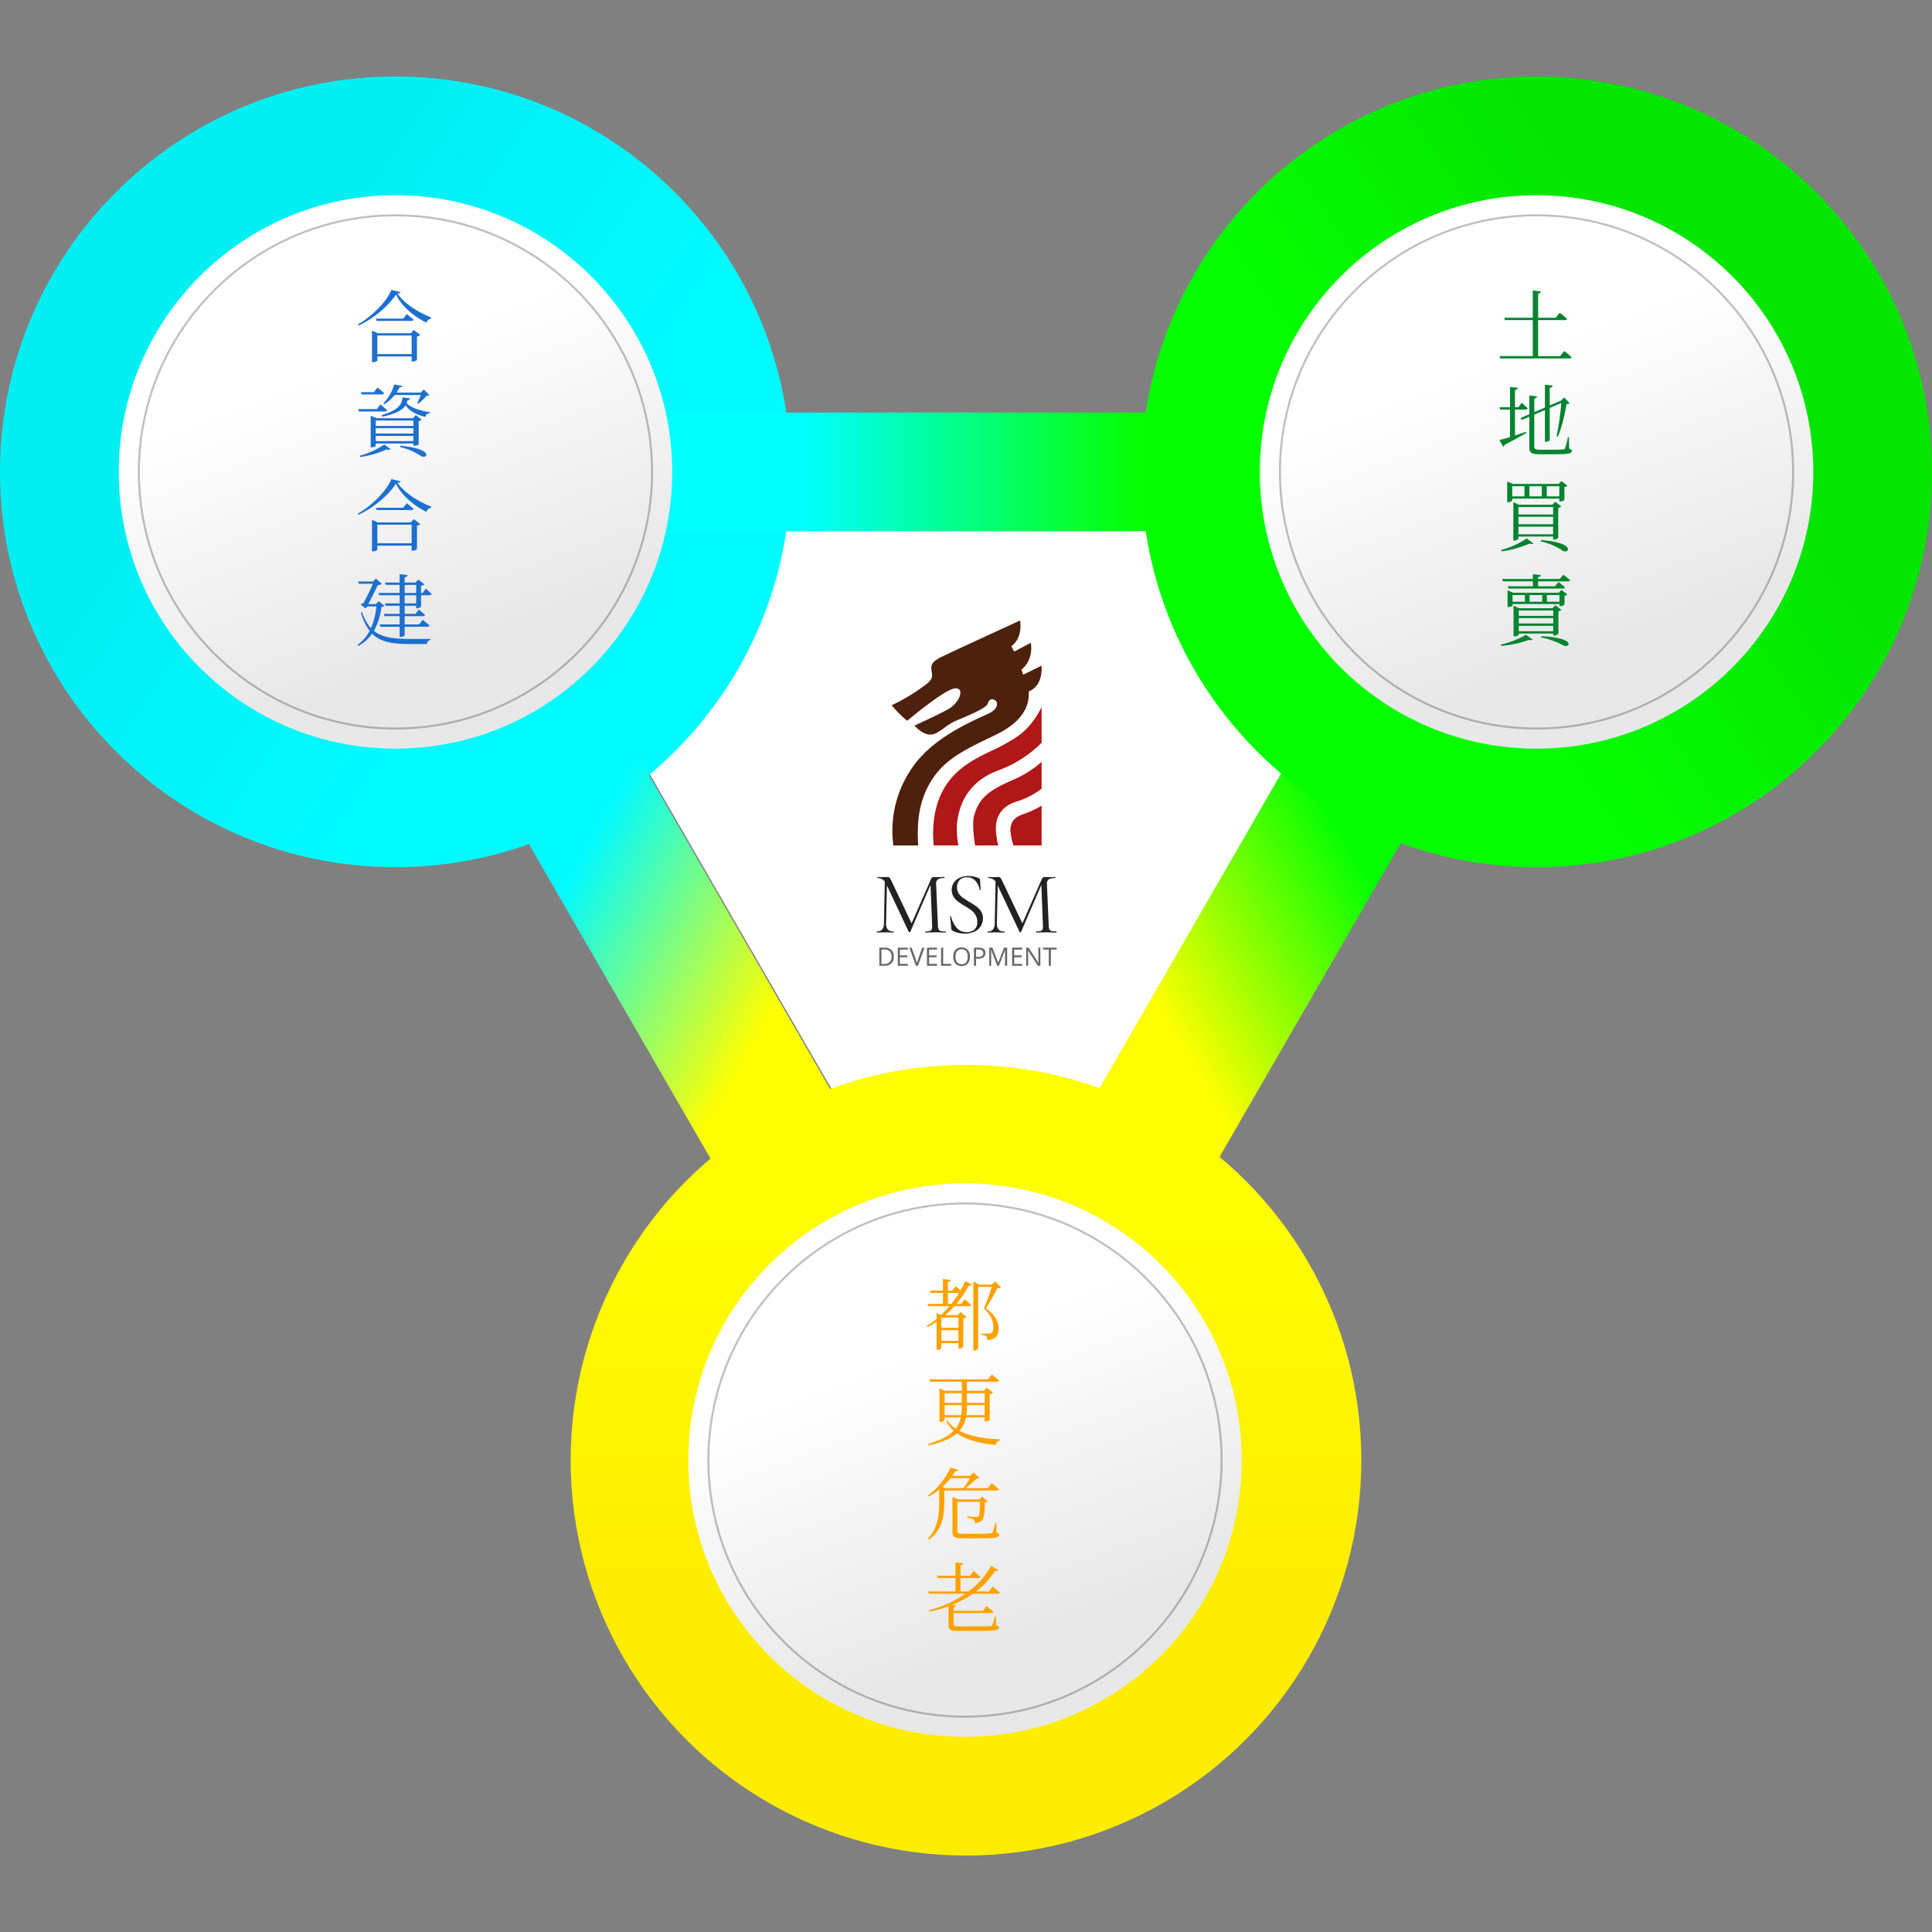
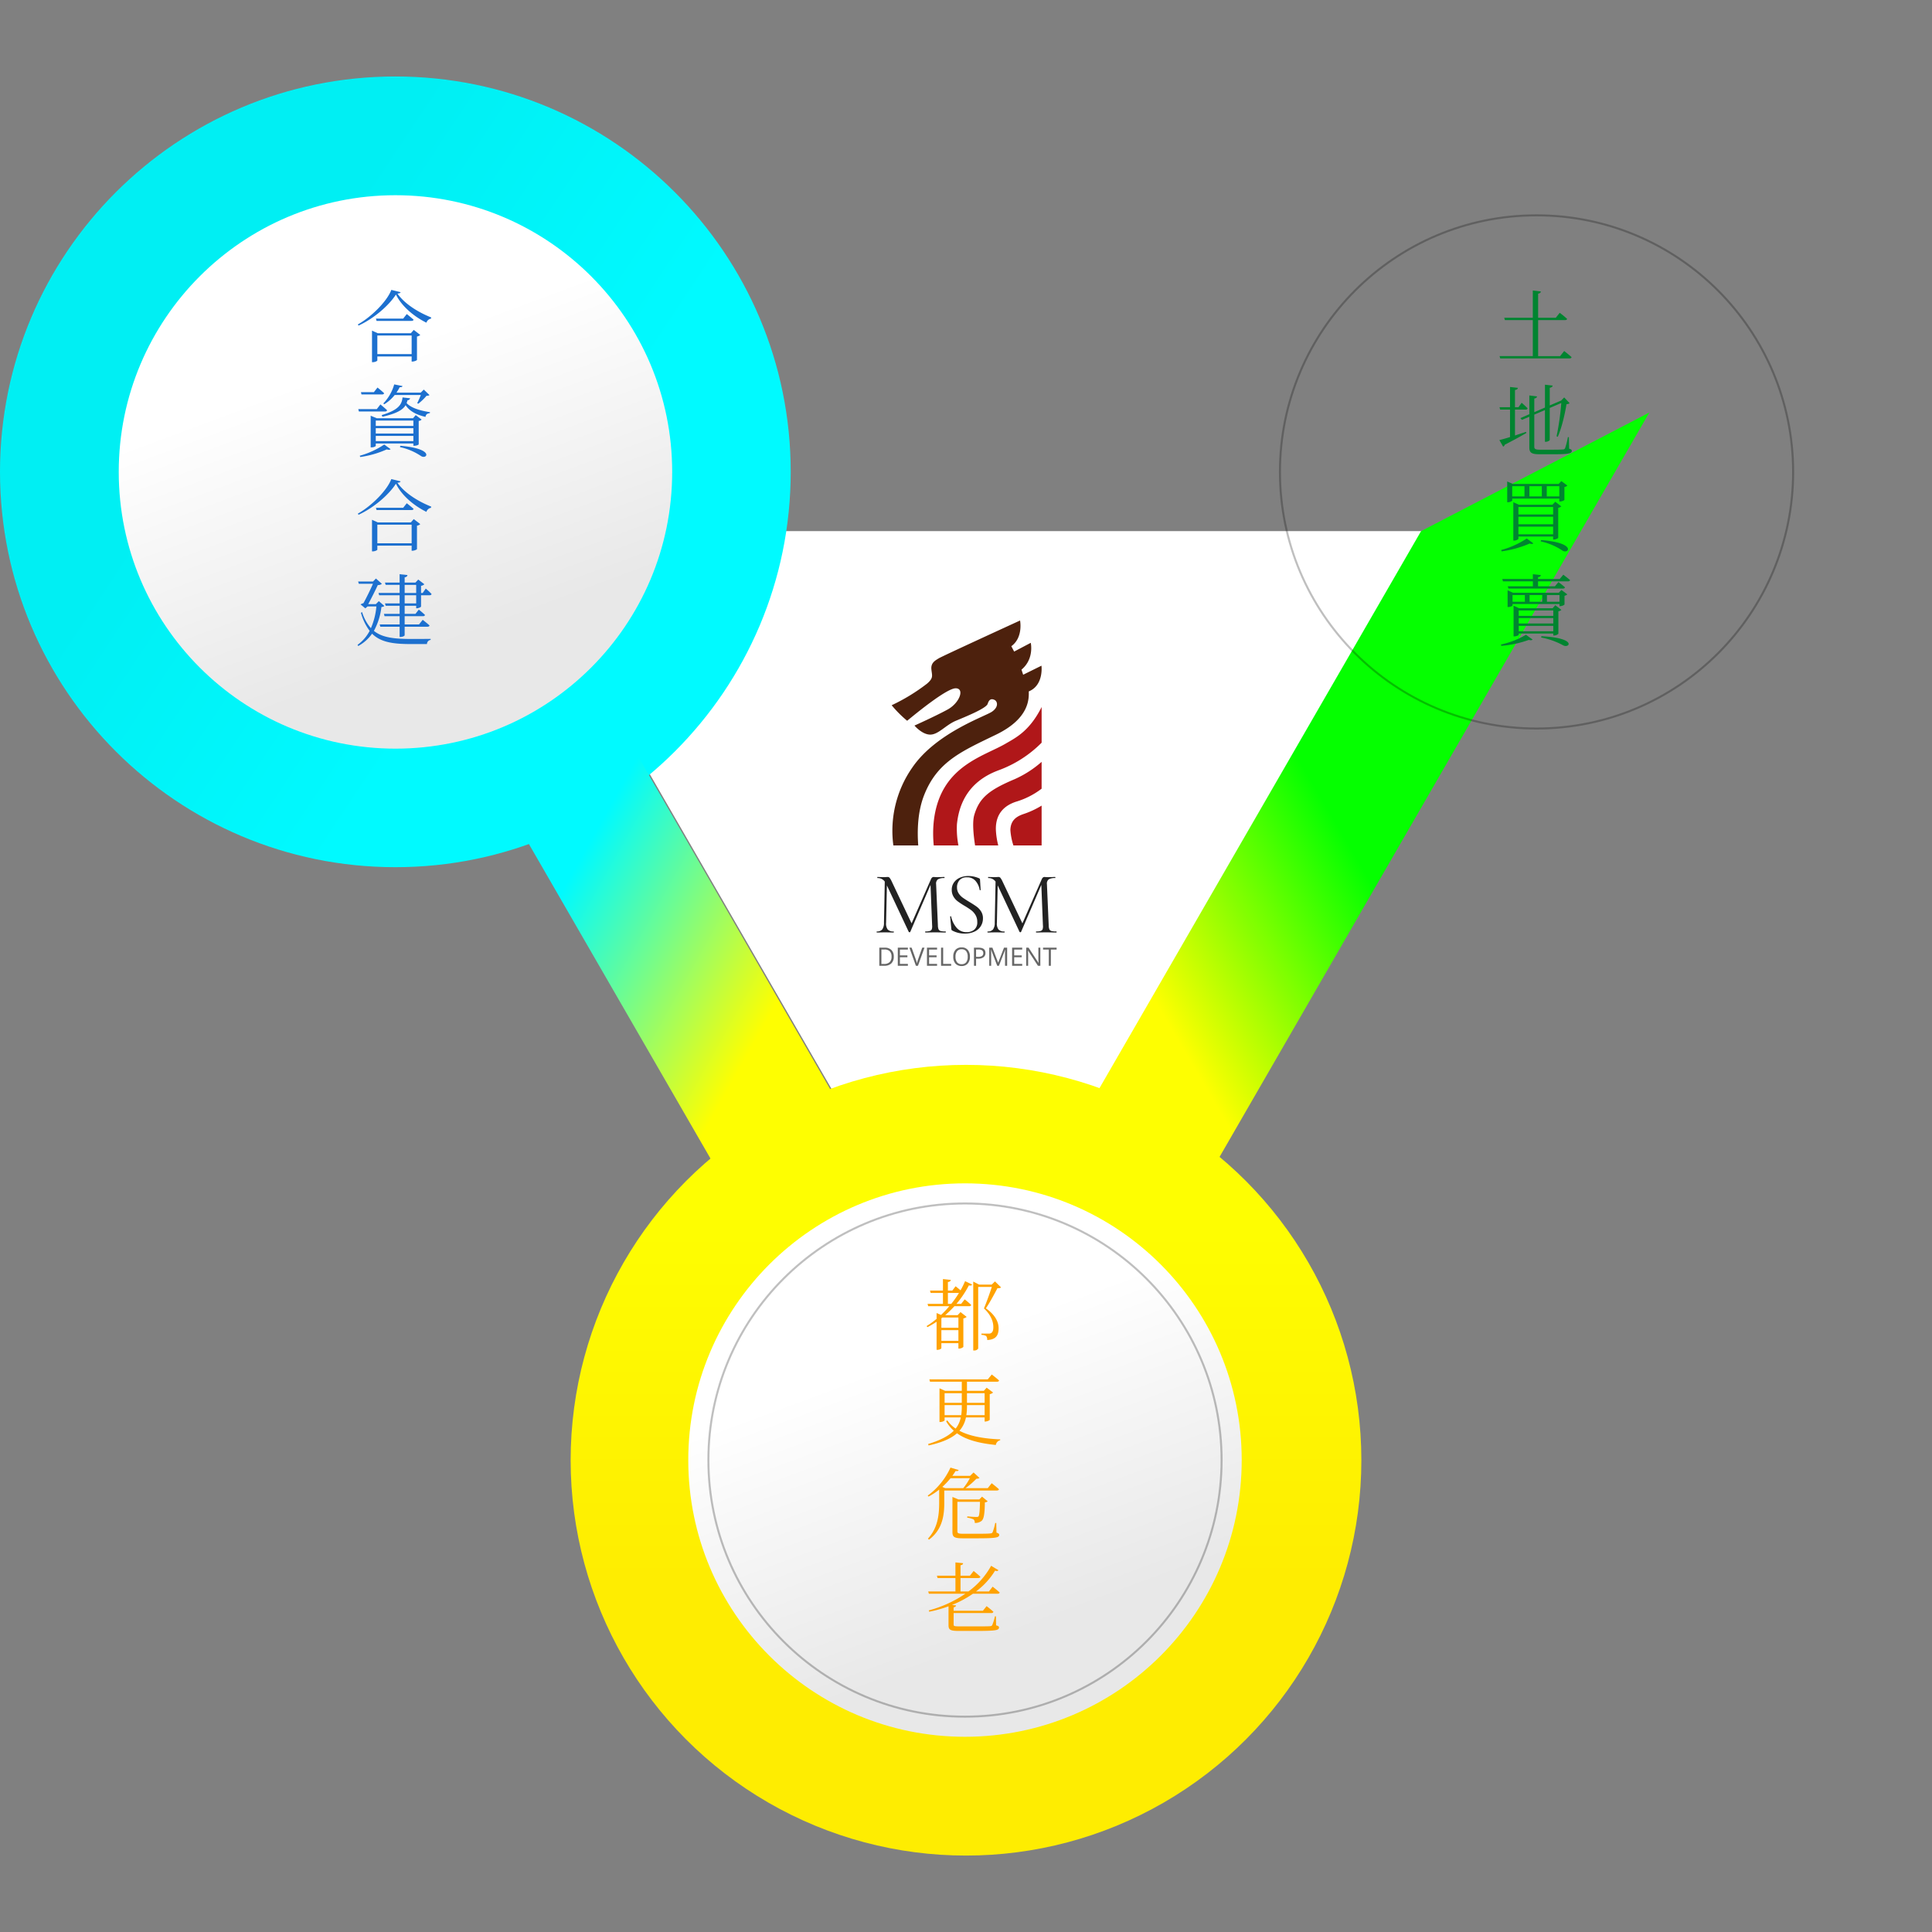
<svg xmlns="http://www.w3.org/2000/svg" width="960" height="960" viewBox="0 0 960 960">
  <rect x="0" y="0" width="960" height="960" fill="#808080" stroke="none" />
  <defs>
    <linearGradient id="linear-gradient" x1="0.662" y1="0.622" x2="0.291" y2="0.376" gradientUnits="objectBoundingBox">
      <stop offset="0" stop-color="#00faff" />
      <stop offset="1" stop-color="#00eff3" />
    </linearGradient>
    <linearGradient id="linear-gradient-2" x1="0.336" y1="0.554" x2="0.543" y2="0.345" gradientUnits="objectBoundingBox">
      <stop offset="0" stop-color="#fefe01" />
      <stop offset="1" stop-color="#05ff00" />
    </linearGradient>
    <linearGradient id="linear-gradient-3" x1="0.669" y1="0.557" x2="0.459" y2="0.354" gradientUnits="objectBoundingBox">
      <stop offset="0" stop-color="#fefe01" />
      <stop offset="1" stop-color="#00faff" />
    </linearGradient>
    <linearGradient id="linear-gradient-4" x1="0.627" y1="0.5" x2="0.383" y2="0.5" gradientUnits="objectBoundingBox">
      <stop offset="0" stop-color="#06ff01" />
      <stop offset="1" stop-color="#00fefe" />
    </linearGradient>
    <linearGradient id="linear-gradient-5" x1="0.5" y1="0.65" x2="0.5" y2="0.183" gradientUnits="objectBoundingBox">
      <stop offset="0" stop-color="#feed01" />
      <stop offset="1" stop-color="#fefe01" />
    </linearGradient>
    <linearGradient id="linear-gradient-6" x1="0.338" y1="0.622" x2="0.709" y2="0.376" gradientUnits="objectBoundingBox">
      <stop offset="0" stop-color="#05ff00" />
      <stop offset="1" stop-color="#05e500" />
    </linearGradient>
    <linearGradient id="linear-gradient-7" x1="0.44" y1="0.293" x2="0.63" y2="0.804" gradientUnits="objectBoundingBox">
      <stop offset="0" stop-color="#fff" />
      <stop offset="1" stop-color="#e8e8e8" />
    </linearGradient>
  </defs>
  <g id="Group_1566" data-name="Group 1566" transform="translate(-471 -678)">
    <g id="Group_1046" data-name="Group 1046" transform="translate(471 716)">
      <path id="Path_67" data-name="Path 67" d="M525.075,703.4l226.84-392.9H298.235Z" transform="translate(-45.075 -84.583)" fill="#fff" />
      <path id="Path_153" data-name="Path 153" d="M196.45,0C87.953,0,0,87.953,0,196.45S87.953,392.9,196.45,392.9,392.9,304.946,392.9,196.45,304.946,0,196.45,0Z" transform="translate(0 0)" fill="url(#linear-gradient)" />
      <rect id="Rectangle_420" data-name="Rectangle 420" width="960" height="960" transform="translate(0 -38)" fill="none" />
      <g id="Group_1045" data-name="Group 1045" transform="translate(139.017 166.982)">
        <path id="Path_68" data-name="Path 68" d="M228.887,60.8,2.047,453.7V591.215L342.307,1.867Z" transform="translate(338.214 -1.867)" fill="url(#linear-gradient-2)" />
        <path id="Path_69" data-name="Path 69" d="M461.877,60.8l226.84,392.9V591.215L348.457,1.867Z" transform="translate(-348.457 -1.867)" fill="url(#linear-gradient-3)" />
-         <path id="Path_70" data-name="Path 70" d="M115.467,600.8H569.148l113.42-58.935H2.047Z" transform="translate(-2.047 -541.866)" fill="url(#linear-gradient-4)" />
+         <path id="Path_70" data-name="Path 70" d="M115.467,600.8H569.148H2.047Z" transform="translate(-2.047 -541.866)" fill="url(#linear-gradient-4)" />
      </g>
      <ellipse id="Ellipse_3" data-name="Ellipse 3" cx="196.45" cy="196.45" rx="196.45" ry="196.45" transform="translate(283.55 491.124)" fill="url(#linear-gradient-5)" />
-       <path id="Path_128" data-name="Path 128" d="M196.45,0C304.946,0,392.9,87.953,392.9,196.45S304.946,392.9,196.45,392.9,0,304.946,0,196.45,87.953,0,196.45,0Z" transform="translate(567.101)" fill="url(#linear-gradient-6)" />
      <g id="Group_1048" data-name="Group 1048" transform="translate(625.692 58.935)">
-         <circle id="Ellipse_9" data-name="Ellipse 9" cx="137.5" cy="137.5" r="137.5" transform="translate(0.308 0.065)" fill="url(#linear-gradient-7)" />
        <circle id="Ellipse_10" data-name="Ellipse 10" cx="127.5" cy="127.5" r="127.5" transform="translate(10.308 10.065)" fill="none" stroke="#000" stroke-miterlimit="10" stroke-width="1" opacity="0.25" />
      </g>
      <g id="Group_1049" data-name="Group 1049" transform="translate(58.935 58.935)">
        <circle id="Ellipse_9-2" data-name="Ellipse 9" cx="137.5" cy="137.5" r="137.5" transform="translate(0.065 0.065)" fill="url(#linear-gradient-7)" />
-         <circle id="Ellipse_10-2" data-name="Ellipse 10" cx="127.5" cy="127.5" r="127.5" transform="translate(10.065 10.065)" fill="none" stroke="#000" stroke-miterlimit="10" stroke-width="1" opacity="0.25" />
      </g>
      <g id="Group_1050" data-name="Group 1050" transform="translate(341.822 550.059)">
        <circle id="Ellipse_9-3" data-name="Ellipse 9" cx="137.5" cy="137.5" r="137.5" transform="translate(0.178 -0.059)" fill="url(#linear-gradient-7)" />
        <circle id="Ellipse_10-3" data-name="Ellipse 10" cx="127.5" cy="127.5" r="127.5" transform="translate(10.178 9.941)" fill="none" stroke="#000" stroke-miterlimit="10" stroke-width="1" opacity="0.25" />
      </g>
    </g>
    <g id="Group_1044" data-name="Group 1044" transform="translate(906.136 986.118)">
-       <rect id="Rectangle_3" data-name="Rectangle 3" width="91" height="172" transform="translate(-0.136 -0.118)" fill="none" />
      <g id="Group_5" data-name="Group 5" transform="translate(7.928 0.207)">
        <path id="Path_1" data-name="Path 1" d="M7.7,49.824c3.917-3.228,19.727-16.28,24.2-16.14s1.819,7.3-4.057,10.526-16.51,8-16.51,8S15.11,56.7,19.168,56.7s7.7-4.772,12.731-6.877S47.01,43.649,47.709,41.4s1.819-2.667,3.358-1.965,2.238,3.509-1.259,5.895S21.966,55.86,10.213,73.122A54.8,54.8,0,0,0,.844,111.765H13.205c-.56-7.476-.28-16.783,2.885-24.888C22.665,70.034,34.837,64.982,51.906,56.7s16.23-18.386,16.23-21.474c7.555-3.088,6.3-12.772,6.3-12.772l-9.094,4.491L64.5,24.421c6.436-5.334,4.617-13.334,4.617-13.334L60.86,15.438l-1.4-2.666C65.477,8.421,63.8,0,63.8,0S24.9,17.825,23.365,18.807s-3.918,2.106-3.638,5.333,1.259,4.351-2.238,7.3A94.3,94.3,0,0,1,0,42.1a56.819,56.819,0,0,0,7.7,7.719" transform="translate(0 0)" fill="#4d210d" />
        <path id="Path_2" data-name="Path 2" d="M87.1,69.234C81.058,81.279,74.137,84.562,69.14,87.47c-9.574,5.573-26.525,9.825-33.164,27.821-2.876,7.8-3.127,15.964-2.488,22.719H45.759a43.691,43.691,0,0,1-.742-10.533c.848-8.218,4.312-20.724,20.623-26.781A58.281,58.281,0,0,0,87.1,86.956Z" transform="translate(-12.585 -26.246)" fill="#b01719" />
        <path id="Path_3" data-name="Path 3" d="M99.238,113.114a52.413,52.413,0,0,1-13.4,8.609c-12.69,5.369-17.533,9.225-20.058,17.776-.993,3.36-.487,9.413.392,15.146H77.69a38.348,38.348,0,0,1-1.178-7.683c-.283-9.069,5.449-12.537,10.013-14.044a39.184,39.184,0,0,0,12.713-6.467Z" transform="translate(-24.728 -42.88)" fill="#b01719" />
        <path id="Path_4" data-name="Path 4" d="M110.522,148.133a42.617,42.617,0,0,1-8.883,4.152c-3.608,1.206-6.5,3.118-6.639,7.935a31.317,31.317,0,0,0,1.5,7.7h14.023Z" transform="translate(-36.012 -56.155)" fill="#b01719" />
      </g>
      <path id="Path_13" data-name="Path 13" d="M35.255,9.744q.132,0,.132.265t-.132.265q-1.369,0-2.164-.044l-3.047-.044-2.826.044q-.706.044-1.987.044-.088,0-.088-.265t.088-.265a7.569,7.569,0,0,0,2.23-.243,1.47,1.47,0,0,0,.971-.861A4.821,4.821,0,0,0,28.588,6.7l-.795-20.09L17.726,9.965a.356.356,0,0,1-.353.177.549.549,0,0,1-.4-.177L6.114-13.128l-.4,18.589a4.943,4.943,0,0,0,.795,3.312,3.759,3.759,0,0,0,2.958.971q.088,0,.088.265t-.088.265q-1.236,0-1.9-.044l-2.384-.044-2.3.044q-.618.044-1.766.044-.088,0-.088-.265t.088-.265A3.269,3.269,0,0,0,3.8,8.751a5.376,5.376,0,0,0,.861-3.289l.4-20.488a4.282,4.282,0,0,0-3.621-1.766q-.088,0-.088-.265t.088-.265l1.634.044q.442.044,1.236.044t1.347-.044q.552-.044.861-.044a1.219,1.219,0,0,1,.949.419,9.562,9.562,0,0,1,1.082,1.877L18.389,5.726l9.626-21.945q.486-1.1,1.325-1.1.221,0,.64.044t1.126.044l2.075-.044q.486-.044,1.457-.044.132,0,.132.265t-.132.265a5.854,5.854,0,0,0-3.157.64,2.617,2.617,0,0,0-.905,2.406L31.458,6.7a5.469,5.469,0,0,0,.331,1.987,1.555,1.555,0,0,0,1.038.839A9.491,9.491,0,0,0,35.255,9.744Zm5.7-21.9a5.354,5.354,0,0,0,.839,3,7.911,7.911,0,0,0,2.053,2.141q1.214.861,3.334,2.141,2.34,1.413,3.6,2.34A8.574,8.574,0,0,1,52.939-.168a6.281,6.281,0,0,1,.905,3.422,7.183,7.183,0,0,1-1.06,3.841A7.241,7.241,0,0,1,49.672,9.81a11.211,11.211,0,0,1-4.923.993,12.761,12.761,0,0,1-6.226-1.545.634.634,0,0,1-.287-.309,2.487,2.487,0,0,1-.11-.53l-.574-6q-.044-.177.2-.221t.287.132A12.665,12.665,0,0,0,40.664,7.8a6.316,6.316,0,0,0,5.1,2.3A5.8,5.8,0,0,0,49.5,8.883,4.645,4.645,0,0,0,51.018,5.02a6.517,6.517,0,0,0-.883-3.444A8.47,8.47,0,0,0,47.994-.831a38.009,38.009,0,0,0-3.422-2.23,38.418,38.418,0,0,1-3.334-2.208,8.116,8.116,0,0,1-2.053-2.34,6.365,6.365,0,0,1-.839-3.312,6.132,6.132,0,0,1,1.17-3.775,7.089,7.089,0,0,1,3.047-2.34,10.391,10.391,0,0,1,4-.773,13.409,13.409,0,0,1,5.166,1.06q.662.221.662.751L52.7-10.92q0,.177-.221.177a.237.237,0,0,1-.265-.177,9.041,9.041,0,0,0-1.9-4.261,5.337,5.337,0,0,0-4.46-1.965,4.561,4.561,0,0,0-3.687,1.435A5.314,5.314,0,0,0,40.951-12.156Zm49.364,21.9q.132,0,.132.265t-.132.265q-1.369,0-2.164-.044l-3.047-.044-2.826.044q-.706.044-1.987.044-.088,0-.088-.265t.088-.265a7.569,7.569,0,0,0,2.23-.243,1.47,1.47,0,0,0,.971-.861A4.821,4.821,0,0,0,83.648,6.7l-.795-20.09L72.786,9.965a.356.356,0,0,1-.353.177.549.549,0,0,1-.4-.177L61.174-13.128l-.4,18.589a4.943,4.943,0,0,0,.795,3.312,3.759,3.759,0,0,0,2.958.971q.088,0,.088.265t-.088.265q-1.236,0-1.9-.044l-2.384-.044-2.3.044q-.618.044-1.766.044-.088,0-.088-.265t.088-.265a3.269,3.269,0,0,0,2.671-.993,5.376,5.376,0,0,0,.861-3.289l.4-20.488a4.282,4.282,0,0,0-3.621-1.766q-.088,0-.088-.265t.088-.265l1.634.044q.442.044,1.236.044t1.347-.044q.552-.044.861-.044a1.219,1.219,0,0,1,.949.419A9.562,9.562,0,0,1,63.6-15.026L73.449,5.726l9.626-21.945q.486-1.1,1.325-1.1.221,0,.64.044t1.126.044l2.075-.044q.486-.044,1.457-.044.132,0,.132.265t-.132.265a5.854,5.854,0,0,0-3.157.64,2.617,2.617,0,0,0-.905,2.406L86.518,6.7a5.469,5.469,0,0,0,.331,1.987,1.555,1.555,0,0,0,1.038.839A9.491,9.491,0,0,0,90.316,9.744Z" transform="translate(-0.559 144.968)" fill="#222" />
      <path id="Path_14" data-name="Path 14" d="M8.06-1.975a4.539,4.539,0,0,1-1.208,3.4A4.781,4.781,0,0,1,3.374,2.606H.883v-8.99H3.638A4.406,4.406,0,0,1,6.9-5.222,4.389,4.389,0,0,1,8.06-1.975Zm-1.107.037a3.619,3.619,0,0,0-.882-2.65A3.536,3.536,0,0,0,3.448-5.48H1.929V1.7H3.2A3.87,3.87,0,0,0,6.012.783,3.64,3.64,0,0,0,6.953-1.938Zm8.123,4.544H10.064v-8.99h5.012v.929H11.11v2.9h3.727v.922H11.11V1.671h3.966ZM22.2-6.384h1.125l-3.241,8.99H19.055l-3.222-8.99h1.107L19.005-.567a16.317,16.317,0,0,1,.566,1.949A16.272,16.272,0,0,1,20.149-.6Zm7.373,8.99H24.564v-8.99h5.012v.929H25.61v2.9h3.727v.922H25.61V1.671h3.966Zm1.992,0v-8.99h1.045V1.659H36.58v.947ZM45.909-1.9a4.949,4.949,0,0,1-1.092,3.394,3.837,3.837,0,0,1-3.035,1.236,3.886,3.886,0,0,1-3.065-1.214,4.99,4.99,0,0,1-1.079-3.428,4.927,4.927,0,0,1,1.082-3.4A3.913,3.913,0,0,1,41.8-6.526,3.83,3.83,0,0,1,44.82-5.3,4.944,4.944,0,0,1,45.909-1.9Zm-7.164,0a4.267,4.267,0,0,0,.778,2.77,2.76,2.76,0,0,0,2.26.944A2.734,2.734,0,0,0,44.04.872,4.326,4.326,0,0,0,44.8-1.9a4.292,4.292,0,0,0-.759-2.752A2.721,2.721,0,0,0,41.8-5.591a2.775,2.775,0,0,0-2.272.944A4.223,4.223,0,0,0,38.745-1.9ZM53.614-3.765a2.518,2.518,0,0,1-.932,2.1,4.22,4.22,0,0,1-2.666.735H48.959V2.606H47.914v-8.99h2.331Q53.614-6.384,53.614-3.765ZM48.959-1.828H49.9a3.5,3.5,0,0,0,2.011-.449,1.654,1.654,0,0,0,.621-1.439,1.551,1.551,0,0,0-.584-1.328,3.052,3.052,0,0,0-1.82-.437H48.959ZM59.474,2.606l-3.05-7.97h-.049q.086.947.086,2.251V2.606H55.5v-8.99H57.07l2.847,7.416h.049l2.872-7.416H64.4v8.99H63.355V-3.187q0-1,.086-2.165h-.049L60.317,2.606Zm12.4,0H66.866v-8.99h5.012v.929H67.911v2.9h3.727v.922H67.911V1.671h3.966Zm9.015,0H79.7L74.786-4.939h-.049q.1,1.328.1,2.435v5.11H73.87v-8.99h1.181l4.9,7.515H80Q79.989.964,79.946.063t-.031-1.288V-6.384h.978Zm5.239,0H85.087V-5.456H82.239v-.929h6.74v.929H86.132Z" transform="translate(0.91 169.164)" fill="#666" />
    </g>
    <path id="Path_156" data-name="Path 156" d="M-8.5-1.053V-10.3H8.541v9.243ZM8.151-11.427H-8.307l-2.847-1.287V2.964h.429c1.092,0,2.223-.585,2.223-.858V.117H8.541V2.652h.39c.858,0,2.223-.546,2.262-.819V-9.789a3.205,3.205,0,0,0,1.638-.78l-3.237-2.5ZM4.329-18.681H-9.2l.312,1.131H8.463c.546,0,.936-.195,1.053-.585-1.326-1.209-3.393-2.808-3.393-2.808ZM-1.56-32.955C-3.627-27.339-11.5-19.5-18.174-15.8l.312.585C-10.491-18.564-2.886-25,.741-30.654c2.769,5.694,8.7,10.8,15.132,14a2.935,2.935,0,0,1,2.3-2.028l.078-.585C11.388-22,4.914-26.208,1.482-31.122c.936-.078,1.443-.234,1.56-.7ZM-5.07,23.873a19.41,19.41,0,0,0,5.187-4.6H13.1c-.507,1.326-1.248,3-1.794,4.056l.546.273a28.1,28.1,0,0,0,4.095-3.939,2.357,2.357,0,0,0,1.482-.351l-2.847-2.73L13.065,18.1H1.014c.585-.9,1.131-1.794,1.6-2.691.975,0,1.248-.156,1.4-.585l-4.134-.819a22.47,22.47,0,0,1-5.421,9.477ZM-6.162,19c.546,0,.936-.195,1.014-.624-1.248-1.209-3.276-2.808-3.276-2.808l-1.794,2.3h-6.435L-16.38,19Zm-2.613,7.293h-9.2l.312,1.17H-4.68c.507,0,.936-.195,1.014-.624-1.248-1.209-3.315-2.886-3.315-2.886ZM-9.282,42.2V39.59H9.4V42.2ZM9.4,31.985v2.652H-9.282V31.985Zm0,6.435H-9.282V35.768H9.4Zm.39,6.084c1.248,0,2.262-.507,2.262-.741V32.141a2.007,2.007,0,0,0,1.443-.663l-2.925-2.223-1.326,1.56H-8.814l-3-1.248V45.284h.39c1.326,0,2.145-.546,2.145-.78V43.373H9.4V44.5ZM-17,50.081A48.255,48.255,0,0,0-3.822,46.3c.936.312,1.56.234,1.911-.117l-3.159-2.3a42.67,42.67,0,0,1-12.168,5.577ZM2.73,45.167a29.989,29.989,0,0,1,10.491,4.446c2.886,1.911,7.02-3.627-10.3-5.109ZM4.017,20.48c-.351,3.354-1.755,6.2-10.374,8.775l.39.819c7.41-1.638,10.3-3.666,11.505-5.733,1.482,2.223,4.212,4.524,9.906,5.811.156-1.326.9-1.677,2.145-1.872l.078-.468C11.076,26.8,7.722,25.121,6.045,23.288a9.643,9.643,0,0,0,.429-1.4A1.355,1.355,0,0,0,7.8,20.909ZM-8.5,92.947V83.7H8.541v9.243ZM8.151,82.573H-8.307l-2.847-1.287V96.964h.429c1.092,0,2.223-.585,2.223-.858V94.117H8.541v2.535h.39c.858,0,2.223-.546,2.262-.819V84.211a3.205,3.205,0,0,0,1.638-.78l-3.237-2.5ZM4.329,75.319H-9.2l.312,1.131H8.463c.546,0,.936-.195,1.053-.585-1.326-1.209-3.393-2.808-3.393-2.808ZM-1.56,61.045C-3.627,66.661-11.5,74.5-18.174,78.205l.312.585C-10.491,75.436-2.886,69,.741,63.346c2.769,5.694,8.7,10.8,15.132,14a2.935,2.935,0,0,1,2.3-2.028l.078-.585C11.388,72,4.914,67.792,1.482,62.878c.936-.078,1.443-.234,1.56-.7Zm-6.2,60.65-1.482,1.482h-3.783C-11.5,120.33-9.4,116.2-8.268,113.7a3.065,3.065,0,0,0,2.028-.585L-9.2,110.463l-1.443,1.482h-7.41l.351,1.131h7.02c-1.209,2.808-3.276,7.02-4.719,9.633a5.53,5.53,0,0,0-1.443.624l2.379,1.95,1.092-.936H-8.97a34.918,34.918,0,0,1-2.73,10.8,21.753,21.753,0,0,1-4.368-7.995l-.585.312a26.566,26.566,0,0,0,4.329,9.009,19.92,19.92,0,0,1-6.006,6.942l.312.585a20.063,20.063,0,0,0,6.9-6.123C-6.9,142.053-.9,143.028,8,143.028h8.151a2.094,2.094,0,0,1,1.833-2.067v-.507c-2.613.039-7.488.039-9.75.039-8.424,0-14.274-.663-18.447-4.017A32.246,32.246,0,0,0-6.474,124.62c.819-.078,1.17-.195,1.443-.546ZM10.8,122.826H5.07V118.77H10.8Zm-5.733-9.2H10.8v4.017H5.07Zm8.97,4.017h-.819V114.09a2.905,2.905,0,0,0,1.638-.78l-3.042-2.34-1.4,1.521H5.07v-2.613c.975-.156,1.287-.546,1.4-1.131l-3.9-.429v4.173H-4.719l.351,1.131H2.574v4.017H-7.917l.312,1.131H2.574v4.056H-4.719l.351,1.17H2.574v4.017h-7.8l.312,1.17H2.574v4.1H-7.332l.312,1.131H2.574v5.07h.507c.936,0,1.989-.468,1.989-.858v-4.212H16.419c.546,0,.9-.195,1.014-.624-1.326-1.209-3.393-2.808-3.393-2.808l-1.833,2.3H5.07v-4.1H14.2c.546,0,.858-.195.975-.624a40.508,40.508,0,0,0-3.081-2.652l-1.638,2.106H5.07V124H10.8v1.248h.351c.819,0,2.028-.585,2.067-.858V118.77h4.251c.546,0,.858-.195.975-.624a35.119,35.119,0,0,0-2.886-2.691Z" transform="translate(667 855)" fill="#1d70cf" />
    <path id="Path_155" data-name="Path 155" d="M12.207-.039H1.287v-17.9H14.625c.585,0,.975-.2,1.053-.624a44.132,44.132,0,0,0-3.666-3l-1.95,2.457H1.287V-31.083c.936-.156,1.287-.546,1.365-1.092l-4.017-.468V-19.11h-14.2l.351,1.17H-1.365v17.9h-16.5l.312,1.131H16.887c.585,0,.9-.195,1.014-.624-1.365-1.287-3.666-3.042-3.666-3.042ZM-10.218,26.525h5.3a.913.913,0,0,0,.975-.624C-5.031,24.731-6.9,23.132-6.9,23.132l-1.6,2.223h-1.716v-8.58c1.014-.117,1.326-.507,1.443-1.053l-3.9-.429V25.355H-17.9l.312,1.17h4.914v13.65c-2.262.7-4.212,1.248-5.3,1.482l1.872,3.276a1.217,1.217,0,0,0,.78-.936c4.8-2.457,8.346-4.446,10.764-5.85l-.156-.546c-1.872.585-3.744,1.209-5.5,1.794ZM16.575,40.214h-.507a35.928,35.928,0,0,1-1.4,5.538,1.121,1.121,0,0,1-1.053.585c-.858.078-2.847.117-5.577.117H2.184c-2.379,0-2.808-.429-2.808-1.6V29.021l5.3-2.262V42.515h.468c.858,0,1.911-.585,1.911-.936V25.706l5.733-2.457a127.8,127.8,0,0,1-2.34,16.536l.585.273c2.067-4.68,3.588-11.544,4.368-16.263a2.066,2.066,0,0,0,1.521-.468L14.235,20.48l-1.521,1.56-.117.039L7.059,24.458V15.683c1.014-.156,1.365-.546,1.443-1.092L4.68,14.162V25.511l-5.3,2.3V21.026c.9-.117,1.287-.546,1.365-1.053L-3.081,19.5v9.321l-4.446,1.95.78.858,3.666-1.56V45.362c0,2.613,1.17,3.354,5.109,3.354H7.956c8.346.039,10.062-.312,10.062-1.677,0-.507-.312-.78-1.326-1.092ZM-5.5,64.594v5.07h-6.084v-5.07Zm8.619,0v5.07H-3.042v-5.07Zm8.7,0v5.07H5.577v-5.07Zm-23.4,6.162h23.4V72.2h.39c.819,0,2.106-.546,2.145-.819v-6.4a2.765,2.765,0,0,0,1.482-.7l-3-2.223-1.365,1.4H-11.31l-2.769-1.209v10.3h.351a3.117,3.117,0,0,0,2.145-.78ZM-8.5,88.5V84.679H8.736V88.5ZM8.736,74.929v3.705H-8.5V74.929Zm0,8.58H-8.5V79.765H8.736Zm.39,7.566c.858,0,2.145-.585,2.145-.858v-14.9a2.764,2.764,0,0,0,1.521-.7l-3-2.3L8.385,73.8H-8.268l-2.769-1.248V91.621h.429c1.053,0,2.106-.663,2.106-.9V89.593H8.736v1.482Zm-25.974,5.889A52.878,52.878,0,0,0-2.964,93.1c.975.273,1.56.234,1.872-.117l-3.276-2.418A43.018,43.018,0,0,1-17.082,96.3ZM2.574,92.011A31.056,31.056,0,0,1,13.3,96.535c3,2.106,7.6-3.783-10.569-5.187ZM-17,143.925a52.685,52.685,0,0,0,13.65-2.964c.936.273,1.6.2,1.872-.195l-3.276-2.34A43.107,43.107,0,0,1-17.2,143.262Zm8.658-7.254V133.98H8.814v2.691Zm17.16-10.335v2.691H-8.346v-2.691Zm0,6.474H-8.346v-2.691H8.814Zm.39,5.967a3.356,3.356,0,0,0,2.145-.858V126.726a2.765,2.765,0,0,0,1.482-.663l-3-2.34-1.365,1.521H-8.151l-2.769-1.287v15.249h.429c1.014,0,2.145-.546,2.145-.78V137.8H8.814v.975Zm-3.549-16.77v-3.315H11.9v3.315Zm-17.082-3.315H-5.3v3.315h-6.123Zm14.742,0v3.315H-2.964v-3.315Zm11.076.351a2.939,2.939,0,0,0,1.4-.7l-2.925-2.184-1.326,1.365H-11.232l-2.652-1.209v8.307h.351c.975,0,2.106-.507,2.106-.78v-.7H11.9v1.053h.39c.819,0,2.067-.585,2.106-.858ZM2.769,139.752a37.829,37.829,0,0,1,10.881,3.861c3.042,1.833,7.527-3.549-10.725-4.485ZM12.012,110.7H1.248v-.9c.936-.117,1.326-.507,1.4-1.053l-3.978-.429V110.7h-15.21l.351,1.17H-1.326v2.457h-12.48l.351,1.131H13.611c.585,0,.9-.2,1.014-.624-1.248-1.131-3.237-2.613-3.237-2.613l-1.755,2.106H1.248v-2.457H16.107c.546,0,.936-.195,1.053-.624-1.326-1.131-3.354-2.691-3.354-2.691Z" transform="translate(1234 855)" fill="#008430" />
    <path id="Path_154" data-name="Path 154" d="M-7.995-20.124v-5.421h5.5a48.941,48.941,0,0,1-3.822,5.421Zm5.226,6.786v5.109h-8.463v-4.719l.468-.39ZM-11.232-1.755v-5.3h8.463v5.3Zm5.421-24.96H-7.995v-4.251c.975-.117,1.365-.507,1.443-1.053l-3.9-.429v5.733h-6.435l.312,1.17h6.123v5.421H-18.1l.312,1.17H-7.293a47.313,47.313,0,0,1-4.1,4.329l-2.223-.936v2.886a39.944,39.944,0,0,1-4.953,3.588l.39.546a43.826,43.826,0,0,0,4.563-2.691V2.73h.39c1.209,0,1.989-.624,1.989-.858V-.585h8.463V2.106h.39A3.32,3.32,0,0,0-.312,1.287V-12.87a3.358,3.358,0,0,0,1.638-.78l-3.042-2.379-1.443,1.521H-9.321a54.793,54.793,0,0,0,4.563-4.446H2.574c.546,0,.9-.195,1.014-.624A41.464,41.464,0,0,0,.351-22.347L-1.4-20.124h-2.34a49.024,49.024,0,0,0,6.162-9.165c.975.195,1.365.039,1.638-.429L.546-31.4a44.97,44.97,0,0,1-2.262,4.563c-1.131-1.014-2.457-2.028-2.457-2.028Zm21.216-4.563-1.638,1.6H7.527L4.6-31.2V3.042h.351a2.281,2.281,0,0,0,2.106-.936V-28.548h6.786c-1.092,3.276-2.808,8.151-3.939,10.686,3.432,3.2,4.68,6.4,4.68,9.36,0,1.6-.39,2.5-1.17,2.925a2.046,2.046,0,0,1-1.092.234H8.658v.624a5.464,5.464,0,0,1,2.379.585,3.211,3.211,0,0,1,.507,1.989C15.678-2.379,17.2-4.212,17.2-8.034c0-3.12-1.716-6.63-6.318-9.867,1.755-2.535,4.368-7.371,5.733-9.984.936,0,1.482-.078,1.794-.429ZM-9.633,35.183V30.191h8.541v.585a31.076,31.076,0,0,1-.273,4.407Zm8.541-10.92v4.8H-9.633v-4.8Zm11.349,0v4.8H1.482v-4.8ZM1.17,35.183a28.1,28.1,0,0,0,.312-4.524v-.468h8.775v4.992Zm9.087,1.131v2.028h.39c.819,0,2.106-.585,2.145-.858V24.731a3.2,3.2,0,0,0,1.677-.78l-3.2-2.418-1.4,1.56H1.482V18.569H16.419c.546,0,.936-.195,1.014-.624-1.365-1.248-3.627-2.964-3.627-2.964L11.817,17.4H-17.2l.312,1.17h15.8v4.524H-9.4l-2.769-1.248V38.576h.429c1.014,0,2.106-.585,2.106-.858v-1.4H-1.6a13.077,13.077,0,0,1-2.535,5.538,15.457,15.457,0,0,1-4.173-4.1l-.546.468A17.807,17.807,0,0,0-5.07,42.9c-2.535,2.574-6.513,4.719-12.753,6.63l.234.7c6.786-1.482,11.232-3.51,14.118-6.045,4.719,3.393,11.31,4.992,19.3,5.811a2.745,2.745,0,0,1,2.145-2.34l.039-.429c-8-.351-15.093-1.521-20.28-4.29a13.933,13.933,0,0,0,3.237-6.63ZM2.925,66.5A31.1,31.1,0,0,1-.351,71.458h-8.97l-1.443-.624a38.6,38.6,0,0,0,4.1-4.329ZM16.3,72.628c.546,0,.975-.195,1.092-.624-1.4-1.287-3.627-3-3.627-3l-1.95,2.457H.741a39.094,39.094,0,0,0,5.421-4.68,2.806,2.806,0,0,0,1.56-.39l-2.964-2.73L3.042,65.335H-5.772c.585-.819,1.131-1.638,1.6-2.418,1.014.117,1.365-.039,1.521-.468L-6.708,61.24a35.657,35.657,0,0,1-11.31,13.923l.39.468a30.218,30.218,0,0,0,5.3-3.471v6.552c0,6.162-.741,12.6-5.577,17.823l.507.507c6.9-5.07,7.605-12.6,7.605-18.33V72.628Zm-.273,16.146h-.507A26.578,26.578,0,0,1,14.2,93.415c-.234.351-.468.507-1.17.546-.936.117-3.354.156-6.474.156H-.39c-2.535,0-2.886-.312-2.886-1.248V78.244H7.956c-.117,4.29-.273,6.747-.78,7.293-.234.195-.507.234-1.131.234-.7,0-3.081-.156-4.407-.273l-.039.624a10.181,10.181,0,0,1,3.159.858,2.114,2.114,0,0,1,.585,1.755,5.038,5.038,0,0,0,3.393-1.014c1.209-1.014,1.56-3.861,1.638-9.2a2.061,2.061,0,0,0,1.4-.546L8.97,75.67l-1.365,1.4H-2.769l-2.964-1.248V93.3c0,2.5,1.014,3.081,5.265,3.081H6.474c9.4,0,11.037-.351,11.037-1.716,0-.507-.351-.78-1.365-1.092Zm.7,35.144c.546,0,.9-.195,1.014-.624-1.326-1.209-3.51-2.886-3.51-2.886L12.4,122.787H5.967a36.767,36.767,0,0,0,9.477-10.335c.936.312,1.365.195,1.677-.234l-3.627-2.184A39.756,39.756,0,0,1,2.223,122.787H-1.716v-6.669H7.137c.546,0,.9-.195,1.014-.624-1.287-1.248-3.354-2.886-3.354-2.886l-1.833,2.34h-4.68v-5.187c.9-.156,1.209-.468,1.287-1.014l-3.822-.39v6.591h-9.2l.312,1.17h8.892v6.669H-17.784l.351,1.131H.663a58.749,58.749,0,0,1-18.135,8.268l.195.663a61.413,61.413,0,0,0,9.594-2.691v9.4c0,2.379.975,2.847,5.46,2.847H5.538c10.257,0,11.856-.312,11.856-1.716,0-.507-.351-.78-1.443-1.053l-.078-4.485h-.507a22.637,22.637,0,0,1-1.326,4.329c-.234.39-.468.546-1.209.585-.975.078-3.744.078-7.215.078h-7.8c-2.691,0-2.964-.156-2.964-.936v-5.694H13.611a.933.933,0,0,0,1.014-.624,43.525,43.525,0,0,0-3.393-2.808l-1.833,2.3H-5.148v-1.716c.78-.117,1.131-.468,1.209-.936l-2.028-.234a52.586,52.586,0,0,0,10.413-5.577Z" transform="translate(950 1346)" fill="#ffa200" />
  </g>
</svg>